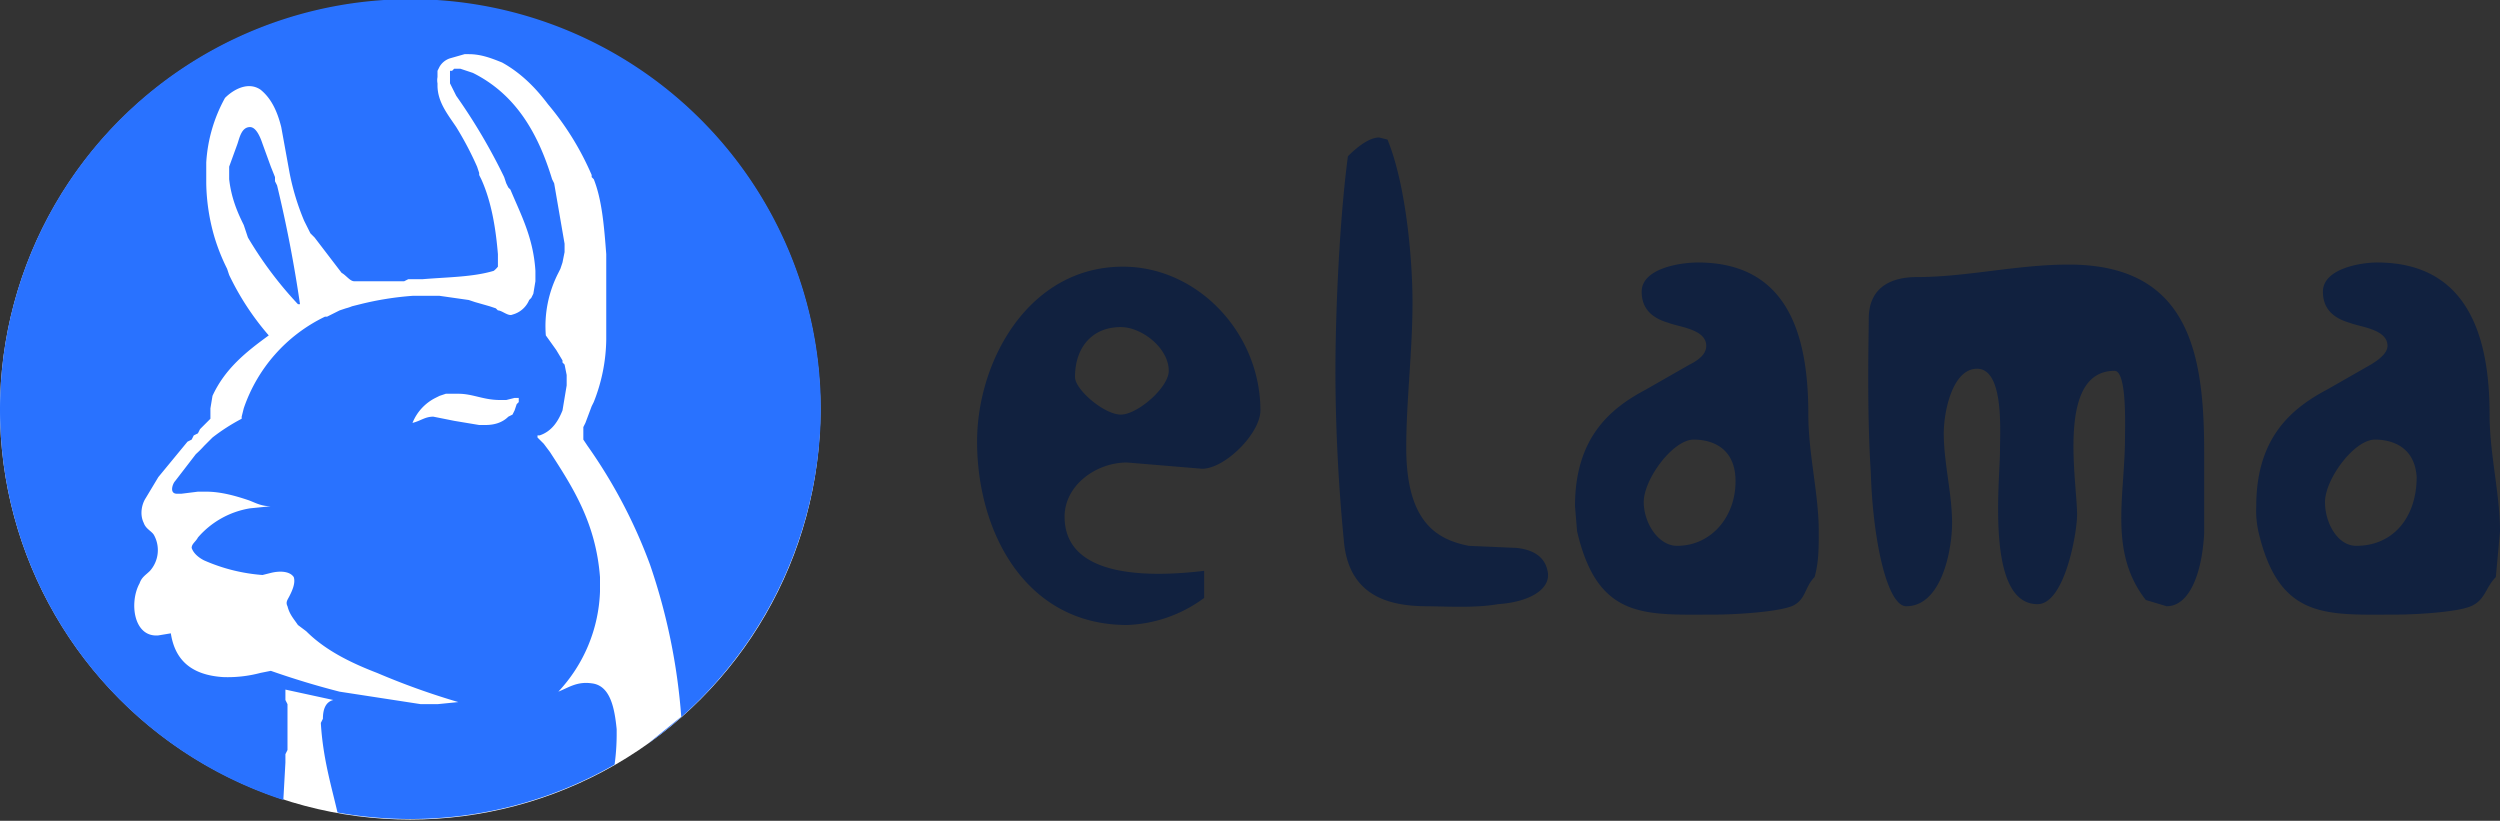
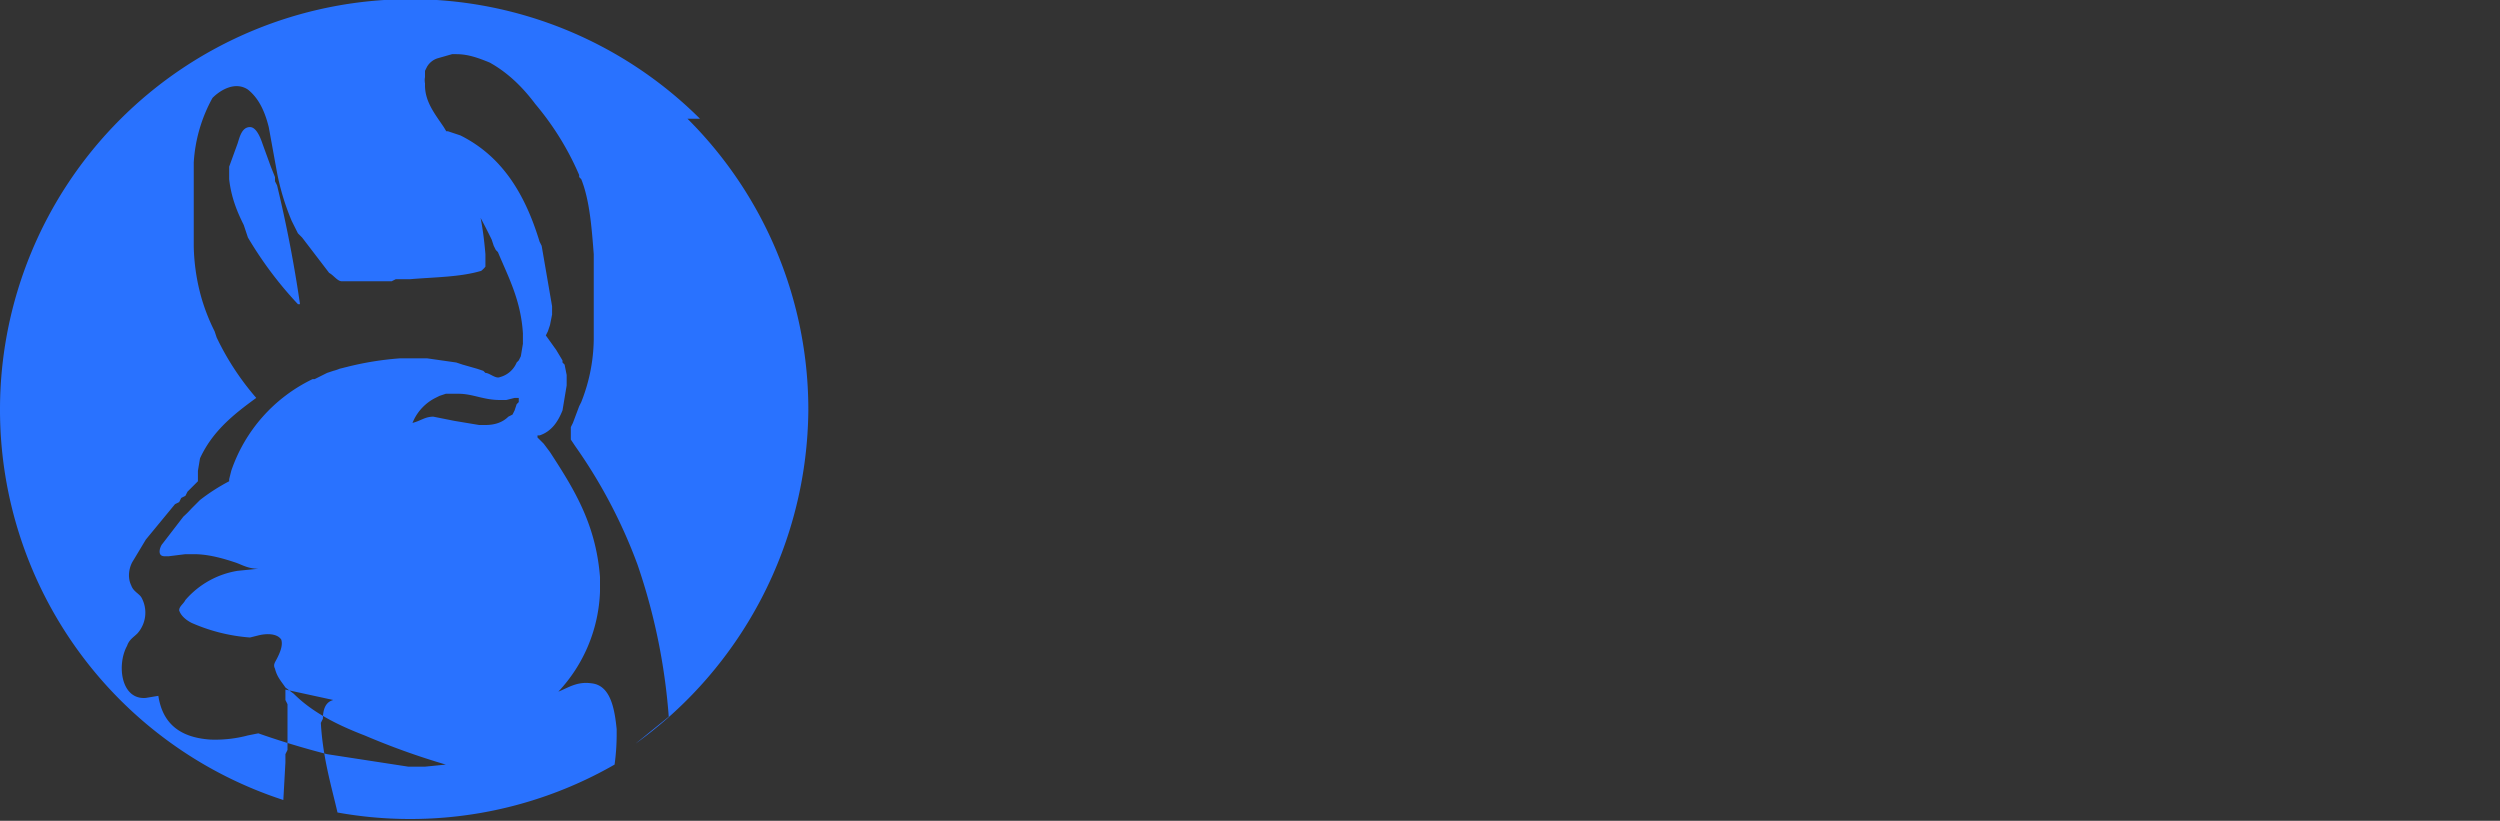
<svg xmlns="http://www.w3.org/2000/svg" width="1200" height="394" fill="none">
  <rect width="100%" height="100%" fill="#333333" stroke="none" />
-   <ellipse cx="196.9" cy="196.7" fill="#fff" rx="196.9" ry="196.7" />
  <path fill="#2972FF" d="M315 368ZM143 146h1a626 626 0 0 0-11-57l-1-2v-2l-2-5-4-11c-1-3-3-8-6-8-4 0-5 5-6 8l-4 11v6c1 9 4 16 7 22l2 6a182 182 0 0 0 24 32Z" />
-   <path fill="#2972FF" d="M336 57A197 197 0 0 0 0 197a197 197 0 0 0 136 187l1-18v-4l1-2v-22l-1-2v-5l23 5c-4 1-5 5-5 9l-1 2c1 17 5 30 8 43a197 197 0 0 0 133-23 107 107 0 0 0 1-14v-3c-1-10-3-21-12-22-7-1-11 2-16 4a74 74 0 0 0 20-48v-7c-2-26-13-43-24-60l-3-4-3-3v-1h1c6-2 9-7 11-12l2-12v-5l-1-5-1-1v-1l-3-5-5-7a56 56 0 0 1 6-30l1-2 1-3 1-5v-4l-5-29-1-2c-7-23-18-41-38-51l-6-2h-3l-1 1h-1v6l3 6a277 277 0 0 1 23 39l1 3 1 2 1 1c5 12 11 23 12 39v5l-1 6-1 2-1 1a12 12 0 0 1-8 7c-2 1-5-2-7-2l-1-1-3-1-7-2-3-1-14-2h-13a148 148 0 0 0-25 4l-4 1a21 21 0 0 1-3 1l-3 1-6 3h-1a76 76 0 0 0-39 44l-1 4v1a93 93 0 0 0-14 9l-4 4a53 53 0 0 1-4 4l-10 13c-1 1-3 6 1 6h2l8-1h4c7 0 14 2 20 4 3 1 6 3 11 3l-10 1a42 42 0 0 0-25 14c-1 2-3 3-3 5 1 3 4 5 6 6a85 85 0 0 0 28 7l4-1c4-1 9-1 11 2 1 3-1 7-2 9s-2 3-1 5c1 4 3 6 5 9l4 3c9 9 21 15 34 20a352 352 0 0 0 39 14l-10 1h-8l-39-6a394 394 0 0 1-33-10l-5 1a61 61 0 0 1-18 2c-15-1-23-8-25-21l-6 1c-12 1-14-16-9-25 1-3 3-4 5-6a15 15 0 0 0 2-17c-1-2-4-3-5-6-2-4-1-9 1-12l6-10 14-17 2-1 1-2 2-1 1-2 5-5v-5l1-6c6-13 16-21 27-29a129 129 0 0 1-19-29l-1-3a95 95 0 0 1-6-15 97 97 0 0 1-4-26V78a73 73 0 0 1 9-31c4-4 11-8 17-4 5 4 8 10 10 18l4 22a117 117 0 0 0 7 23l3 6 2 2 13 17c2 1 4 4 6 4h24l2-1h7c12-1 24-1 34-4a12 12 0 0 0 2-2v-6c-1-12-3-25-8-36l-1-2v-1l-1-3a156 156 0 0 0-10-19c-4-6-9-12-9-20v-1a8 8 0 0 1 0-3v-3l1-2a9 9 0 0 1 5-4l7-2h2c6 0 11 2 16 4 9 5 16 12 22 20a136 136 0 0 1 21 34v1l1 1c4 10 5 23 6 36v41a84 84 0 0 1-6 30l-1 2-3 8-1 2v6l2 3a246 246 0 0 1 30 57 291 291 0 0 1 15 73l-16 13a199 199 0 0 0 83-160 197 197 0 0 0-58-140ZM218 202l-10-2c-4 0-6 2-10 3a23 23 0 0 1 11-12l2-1 3-1h6c7 0 12 3 20 3h3l4-1h2v2l-1 1-1 3-1 2-2 1c-3 3-7 4-11 4h-3l-12-2Z" />
-   <path fill="#11213F" d="M541 222c-15 0-30 11-30 26 0 30 42 29 67 26v13a66 66 0 0 1-37 13c-49 0-72-45-72-88 0-39 25-84 70-84 36 0 66 32 66 69 0 11-17 28-28 28l-36-3Zm-25-41c0 6 14 18 22 18s23-13 23-21c0-11-13-21-23-21-14 0-22 10-22 24Zm169 110c-20 0-38-6-40-32a857 857 0 0 1-4-80c0-30 2-74 6-104 4-4 10-9 15-9l4 1c9 22 12 58 12 78 0 24-3 47-3 70 0 36 15 44 30 47l23 1c9 1 14 5 15 12 1 8-9 14-24 15-11 2-26 1-35 1Zm175 0c-8 3-29 4-36 4-34 0-57 3-67-40l-1-12c0-33 17-47 34-56l21-12c6-3 8-6 8-9 0-8-13-9-18-11-7-2-13-6-13-15 0-11 18-14 27-14 45 0 53 38 53 73 0 19 5 38 5 56 0 8 0 15-2 22-5 5-4 11-11 14Zm-71-50c0 10 7 21 16 21 17 0 29-15 28-33-1-16-14-18-20-18-10 0-24 19-24 30Zm251 50-10-3c-18-23-10-50-10-78 0-5 1-32-5-32-28 0-18 53-18 69 0 9-6 43-19 43-25 0-18-59-18-74 0-9 2-39-11-39-12 0-16 21-16 31 0 14 4 29 4 43 0 13-5 40-22 40-9 0-16-31-17-64-2-31-1-65-1-74 0-16 12-20 23-20 24 0 48-6 73-6 58 0 65 43 65 90v39c-1 19-7 35-18 35Zm146 0c-7 3-28 4-35 4-34 0-57 3-67-40a47 47 0 0 1-1-12c0-33 17-47 34-56l21-12c5-3 8-6 8-9 0-8-13-9-18-11-7-2-13-6-13-15 0-11 18-14 26-14 45 0 54 38 54 73 0 19 5 38 5 56l-2 22c-5 5-5 11-12 14Zm-70-50c0 10 6 21 15 21 18 0 29-14 29-33-1-16-14-18-20-18-10 0-24 19-24 30Z" />
+   <path fill="#2972FF" d="M336 57A197 197 0 0 0 0 197a197 197 0 0 0 136 187l1-18v-4l1-2v-22l-1-2v-5l23 5c-4 1-5 5-5 9l-1 2c1 17 5 30 8 43a197 197 0 0 0 133-23 107 107 0 0 0 1-14v-3c-1-10-3-21-12-22-7-1-11 2-16 4a74 74 0 0 0 20-48v-7c-2-26-13-43-24-60l-3-4-3-3v-1h1c6-2 9-7 11-12l2-12v-5l-1-5-1-1v-1l-3-5-5-7l1-2 1-3 1-5v-4l-5-29-1-2c-7-23-18-41-38-51l-6-2h-3l-1 1h-1v6l3 6a277 277 0 0 1 23 39l1 3 1 2 1 1c5 12 11 23 12 39v5l-1 6-1 2-1 1a12 12 0 0 1-8 7c-2 1-5-2-7-2l-1-1-3-1-7-2-3-1-14-2h-13a148 148 0 0 0-25 4l-4 1a21 21 0 0 1-3 1l-3 1-6 3h-1a76 76 0 0 0-39 44l-1 4v1a93 93 0 0 0-14 9l-4 4a53 53 0 0 1-4 4l-10 13c-1 1-3 6 1 6h2l8-1h4c7 0 14 2 20 4 3 1 6 3 11 3l-10 1a42 42 0 0 0-25 14c-1 2-3 3-3 5 1 3 4 5 6 6a85 85 0 0 0 28 7l4-1c4-1 9-1 11 2 1 3-1 7-2 9s-2 3-1 5c1 4 3 6 5 9l4 3c9 9 21 15 34 20a352 352 0 0 0 39 14l-10 1h-8l-39-6a394 394 0 0 1-33-10l-5 1a61 61 0 0 1-18 2c-15-1-23-8-25-21l-6 1c-12 1-14-16-9-25 1-3 3-4 5-6a15 15 0 0 0 2-17c-1-2-4-3-5-6-2-4-1-9 1-12l6-10 14-17 2-1 1-2 2-1 1-2 5-5v-5l1-6c6-13 16-21 27-29a129 129 0 0 1-19-29l-1-3a95 95 0 0 1-6-15 97 97 0 0 1-4-26V78a73 73 0 0 1 9-31c4-4 11-8 17-4 5 4 8 10 10 18l4 22a117 117 0 0 0 7 23l3 6 2 2 13 17c2 1 4 4 6 4h24l2-1h7c12-1 24-1 34-4a12 12 0 0 0 2-2v-6c-1-12-3-25-8-36l-1-2v-1l-1-3a156 156 0 0 0-10-19c-4-6-9-12-9-20v-1a8 8 0 0 1 0-3v-3l1-2a9 9 0 0 1 5-4l7-2h2c6 0 11 2 16 4 9 5 16 12 22 20a136 136 0 0 1 21 34v1l1 1c4 10 5 23 6 36v41a84 84 0 0 1-6 30l-1 2-3 8-1 2v6l2 3a246 246 0 0 1 30 57 291 291 0 0 1 15 73l-16 13a199 199 0 0 0 83-160 197 197 0 0 0-58-140ZM218 202l-10-2c-4 0-6 2-10 3a23 23 0 0 1 11-12l2-1 3-1h6c7 0 12 3 20 3h3l4-1h2v2l-1 1-1 3-1 2-2 1c-3 3-7 4-11 4h-3l-12-2Z" />
</svg>